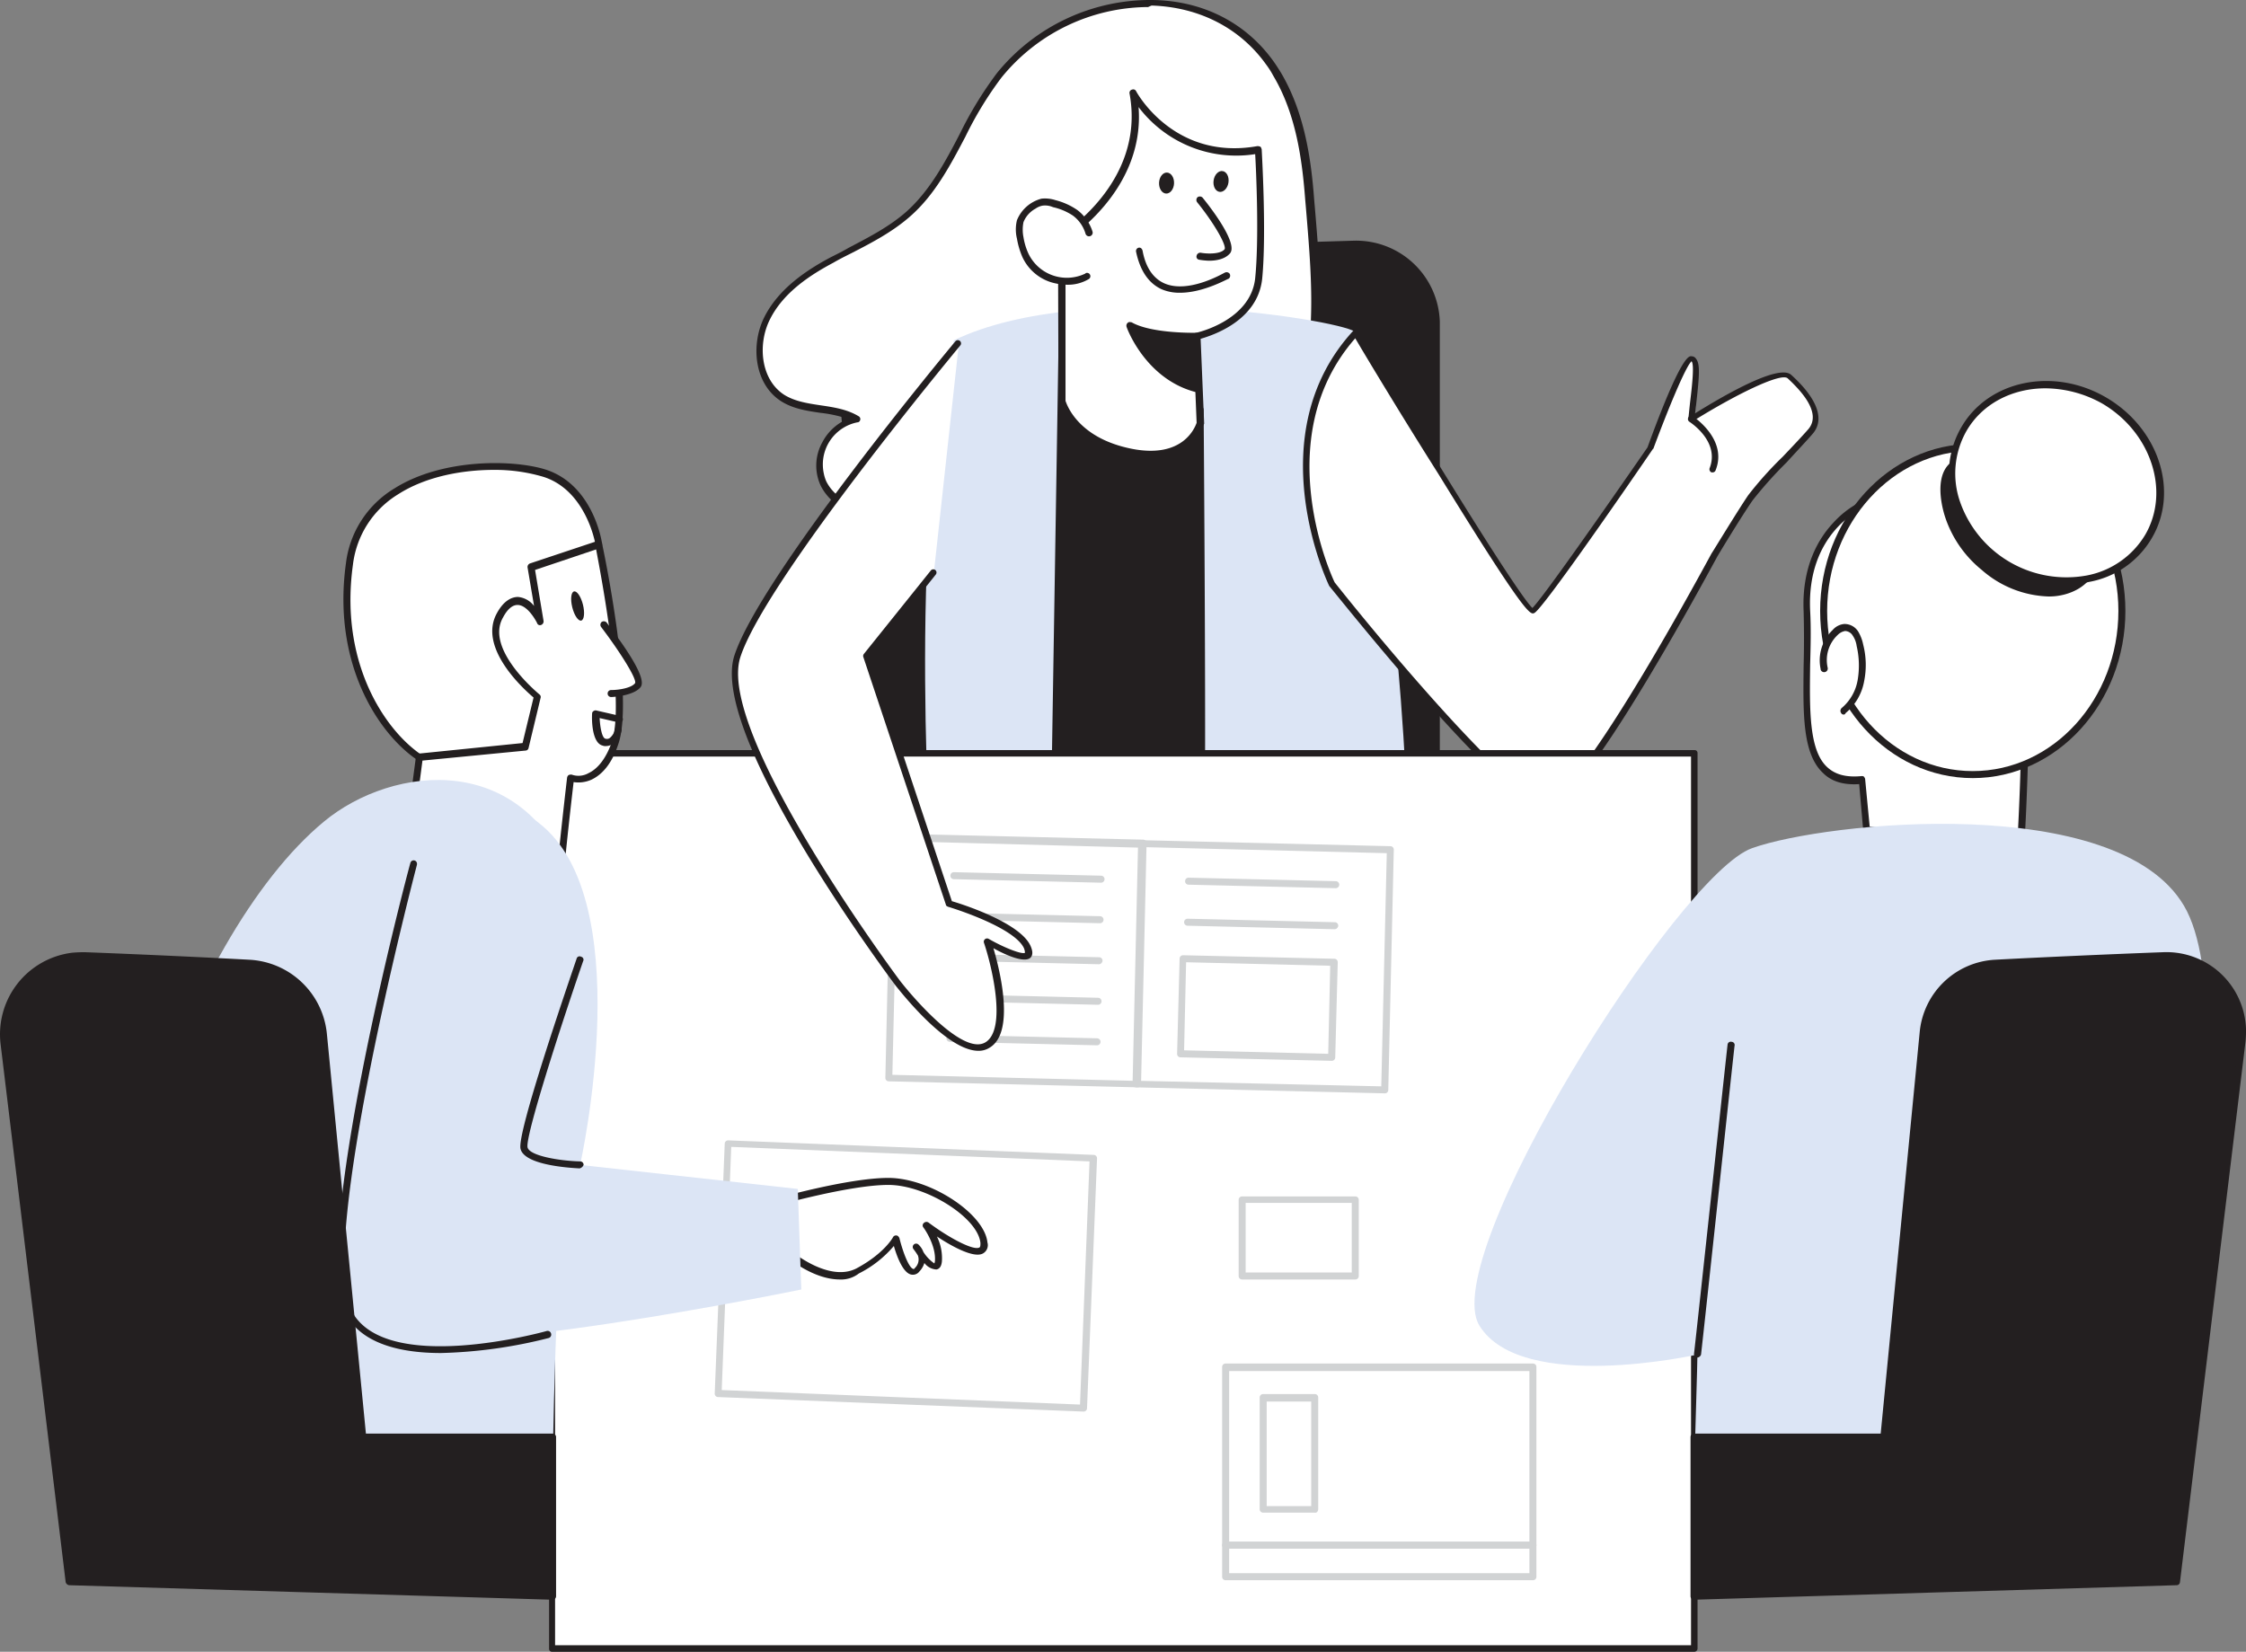
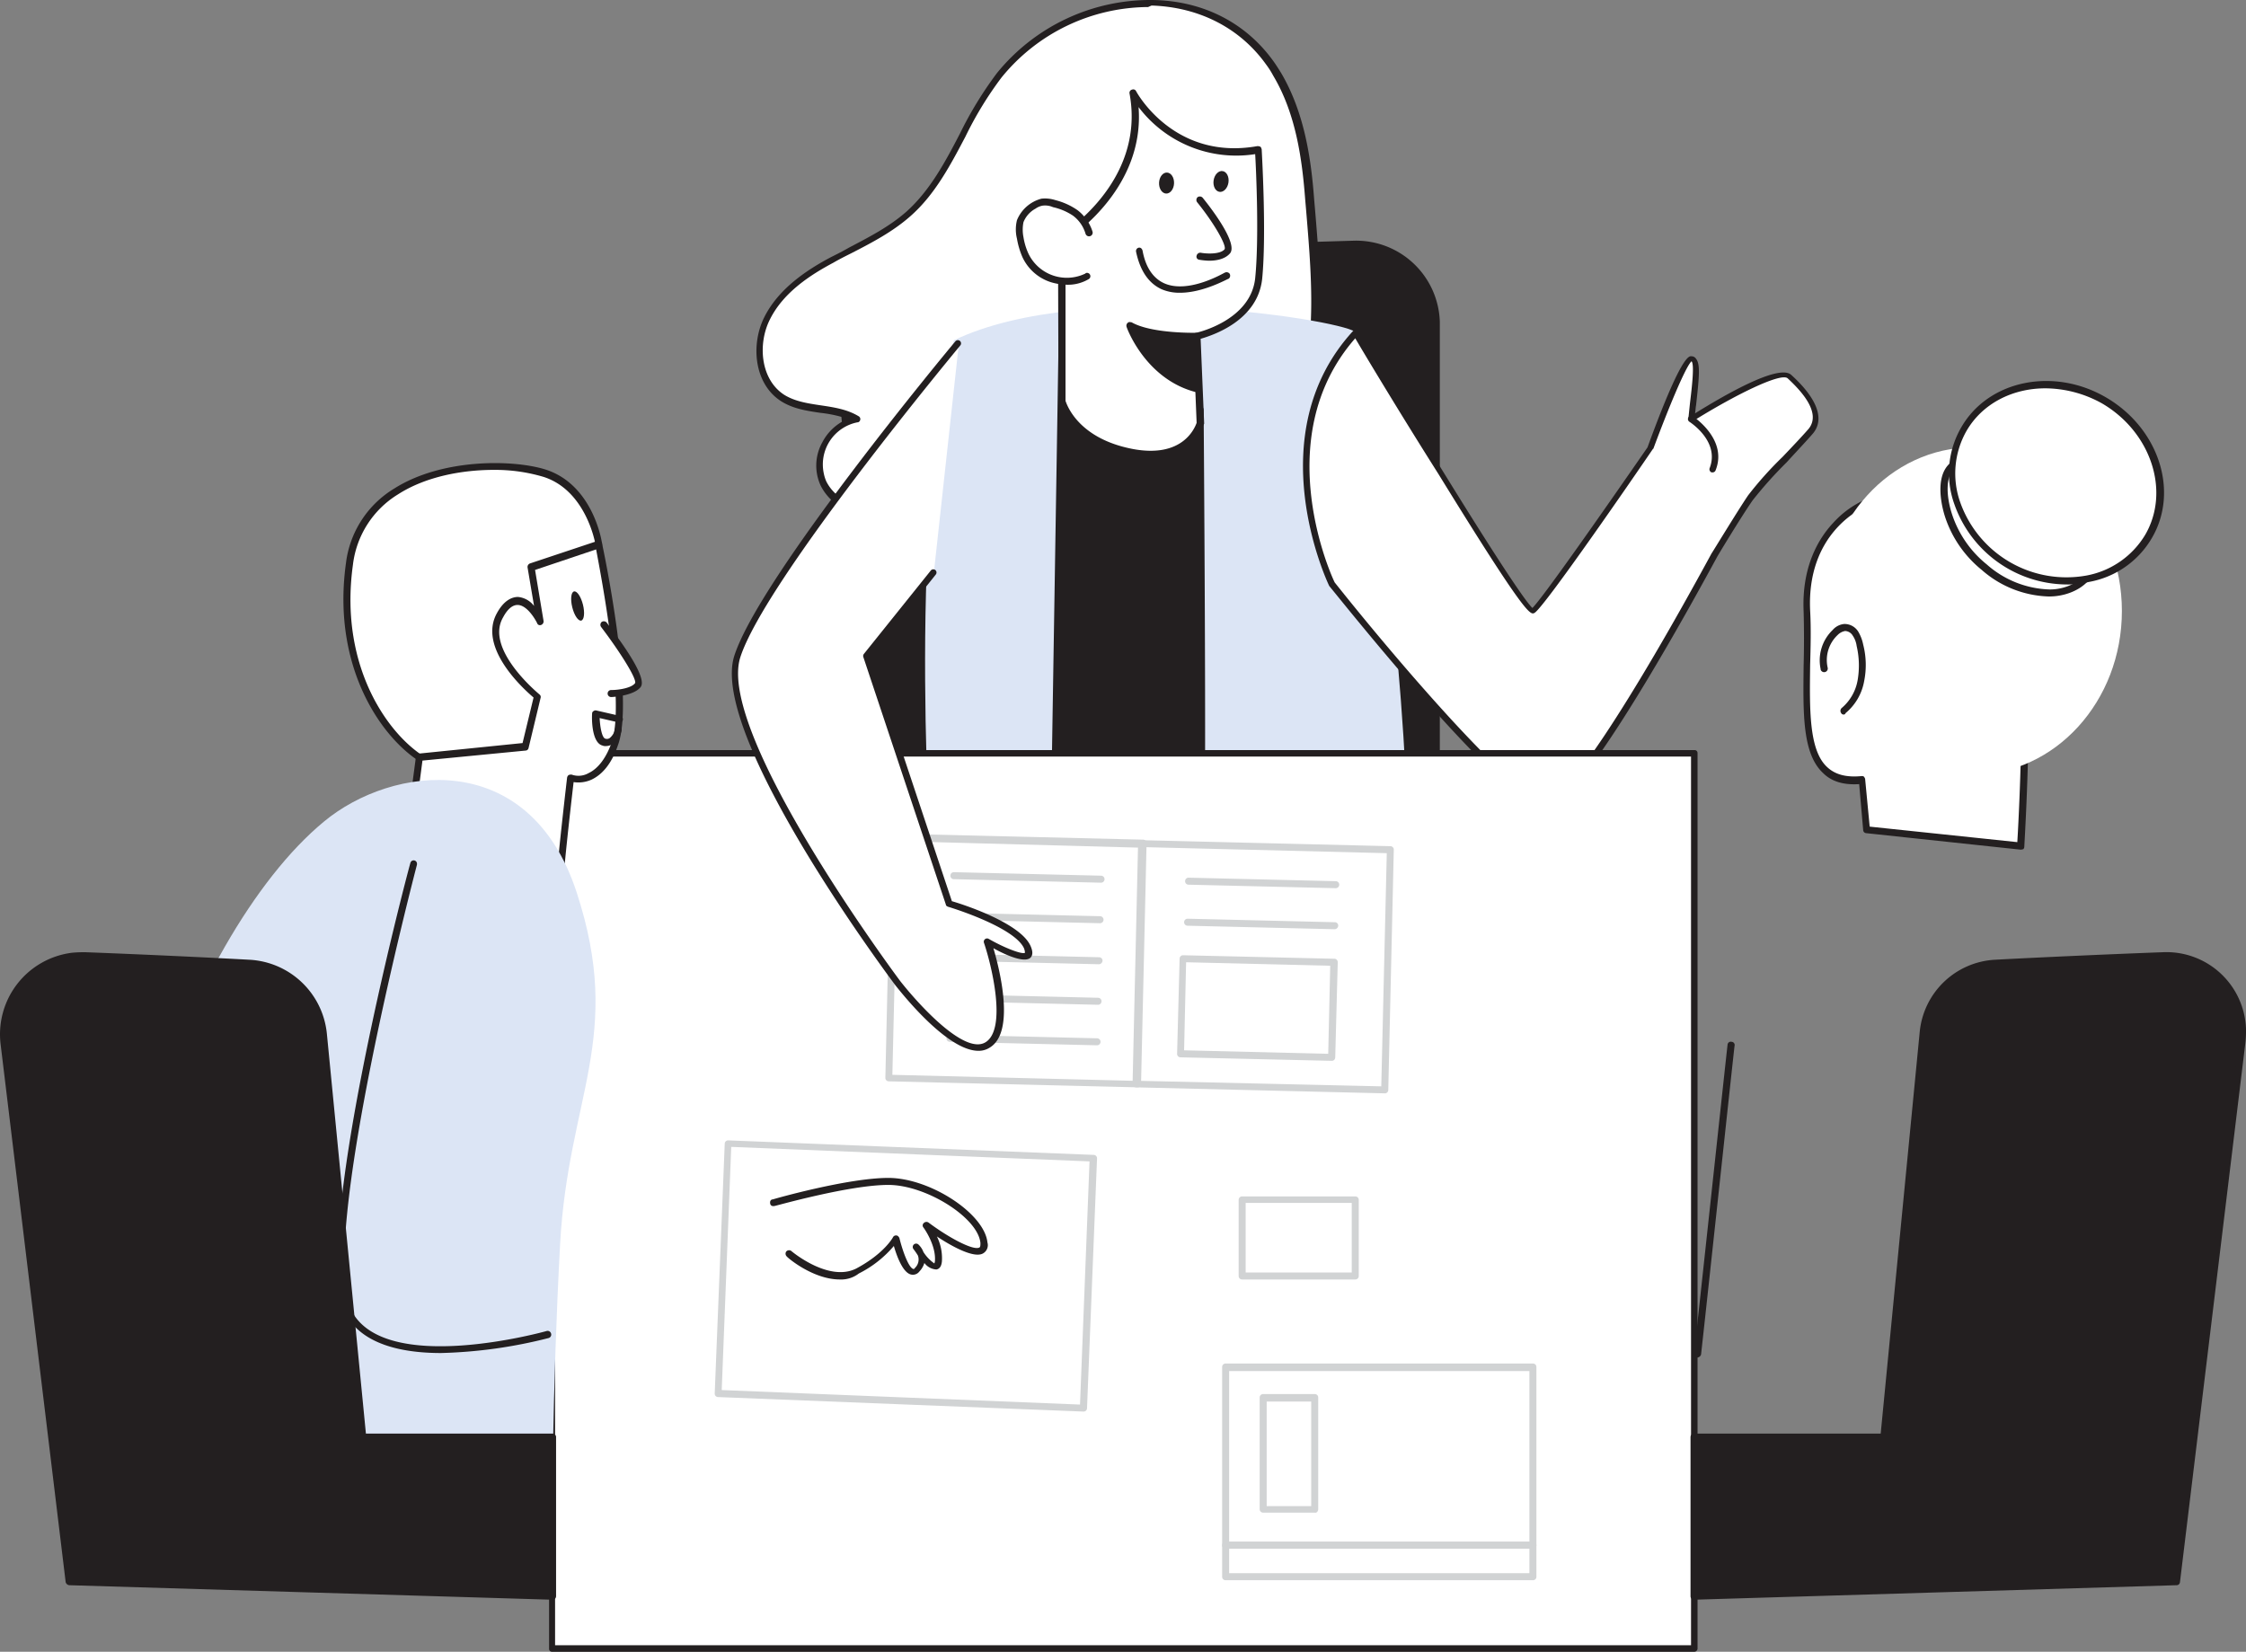
<svg xmlns="http://www.w3.org/2000/svg" width="536" height="394.223" viewBox="0 0 536 394.223">
  <rect x="0" y="0" width="536" height="394.223" fill="#808080" stroke="none" />
  <g id="team-meeting-75" transform="translate(-25.577 -84.895)">
    <g id="Chair_1_team-meeting-75" transform="translate(224.847 142.333)">
      <path id="パス_3346" data-name="パス 3346" d="M335.913,271.992V152.808A19.164,19.164,0,0,0,316.805,133.7h-.6l-104.5,3.105a19.172,19.172,0,0,0-18.511,19.7v.955l10.27,123.962Z" transform="translate(-192.29 -132.853)" fill="#231f20" />
      <path id="パス_3347" data-name="パス 3347" d="M203.738,282.4a.8.8,0,0,1-.836-.717l-10.39-123.962a19.855,19.855,0,0,1,18.152-21.5,3.306,3.306,0,0,0,1.075-.119L316.235,133a19.987,19.987,0,0,1,20.541,19.347v119.9a.8.8,0,0,1-.717.836L203.738,282.4ZM316.952,134.674h-.6l-104.5,3.105a18.357,18.357,0,0,0-17.675,18.869v.955l10.27,123.126L335.1,271.414V152.945a18.02,18.02,0,0,0-18.152-18.272ZM336.059,272.13Z" transform="translate(-192.437 -132.991)" fill="#231f20" />
    </g>
    <g id="Characer_Female_1_team-meeting-75" transform="translate(206.1 84.895)">
      <path id="パス_3348" data-name="パス 3348" d="M299.1,100.047c-15.644-21.974-48.964-17.078-64.608,2.747-8.24,10.39-11.823,24.243-21.735,33.08-5.255,4.658-11.942,7.524-18.152,10.868s-12.42,7.643-15.525,13.973-2.15,15.167,3.822,18.988c5.255,3.344,12.42,1.911,17.794,5.255-6.688.955-11.106,9.315-8.121,15.406,2.627,5.135,8.718,7.285,14.331,8.6,19.7,4.9,40.723,6.807,60.189.955,14.57-4.3,29.378-13.973,37.5-27.109,7.763-12.42,4.9-35.946,3.822-50.158-.836-10.39-2.388-21.019-7.763-29.975A15.121,15.121,0,0,0,299.1,100.047Z" transform="translate(-176.62 -84.754)" fill="#fff" />
      <path id="パス_3349" data-name="パス 3349" d="M241.3,214.476a145.349,145.349,0,0,1-34.394-4.538c-5.852-1.433-12.062-3.7-14.809-9.076a11.394,11.394,0,0,1,.358-10.39,12.127,12.127,0,0,1,6.091-5.613,30.7,30.7,0,0,0-6.568-1.433c-3.224-.478-6.449-.955-9.315-2.747-6.568-4.18-7.285-13.614-4.06-20.063,3.463-6.927,10.27-11.345,15.883-14.331,1.433-.717,2.866-1.433,4.3-2.269,4.777-2.508,9.673-5.016,13.734-8.6,5.613-5.016,9.315-11.942,12.778-18.63a90.058,90.058,0,0,1,8.837-14.45A47.161,47.161,0,0,1,271.515,84.9c11.942.239,22.093,5.493,28.662,14.689.6.836,1.194,1.791,1.791,2.747,5.613,9.554,7.165,20.66,7.882,30.334.119,1.314.239,2.747.358,4.18,1.194,14.689,2.866,34.872-4.3,46.456-7.763,12.42-21.974,22.69-37.977,27.467A89.606,89.606,0,0,1,241.3,214.476Zm28.9-127.9a45.348,45.348,0,0,0-34.991,16.839,85.546,85.546,0,0,0-8.6,14.092c-3.583,6.807-7.285,13.853-13.137,18.988-4.18,3.7-9.2,6.329-14.092,8.837-1.433.717-2.866,1.433-4.3,2.269-5.374,2.866-11.942,7.046-15.167,13.614-2.866,5.732-2.269,14.211,3.463,17.914,2.508,1.553,5.493,2.03,8.718,2.508s6.329.955,9.076,2.627a.778.778,0,0,1,.239,1.075.657.657,0,0,1-.6.358,10.246,10.246,0,0,0-8,12.181,8.95,8.95,0,0,0,.6,1.911c2.388,4.777,8.36,6.807,13.734,8.24,22.81,5.732,42.873,5.971,59.712.955,15.764-4.658,29.617-14.689,37.141-26.751,6.927-11.106,5.255-30.931,4.06-45.5-.119-1.433-.239-2.866-.358-4.18-.717-9.434-2.15-20.421-7.643-29.617a19.634,19.634,0,0,0-1.672-2.627h0c-6.21-8.718-16-13.734-27.348-14.092Z" transform="translate(-176.739 -84.895)" fill="#231f20" />
      <path id="パス_3350" data-name="パス 3350" d="M313.216,152.4c-.358-2.508-64.011-13.495-95.9,1.791-11.465,43.709-5.135,129.455-5.135,129.455l113.572-.836C325.755,282.694,326.83,235.522,313.216,152.4Z" transform="translate(-170.193 -72.98)" fill="#dce5f5" />
      <path id="パス_3351" data-name="パス 3351" d="M238.03,153.7S236,280.05,236,280.886s34.155,0,35.11-1.433,0-109.989,0-109.989l-28.184-6.091" transform="translate(-165.229 -71.53)" fill="#231f20" />
      <path id="パス_3352" data-name="パス 3352" d="M242.689,282.216a40.286,40.286,0,0,1-6.568-.239c-.478-.119-.836-.478-.717-.955,0-.836,2.03-125.992,2.03-127.186a.816.816,0,0,1,.836-.836h0a.816.816,0,0,1,.836.836h0c0,1.194-1.791,116.916-2.03,126.589,4.18.478,30.453-.239,33.558-1.433.6-4.3.119-79.178-.119-108.795l-27.587-5.971a.726.726,0,0,1-.478-1.075.9.9,0,0,1,.836-.6l28.184,6.091a.9.9,0,0,1,.6.836c.239,32.722.717,108.914-.119,110.467-.239.478-.836,1.433-17.436,2.03C250.451,282.216,246.152,282.216,242.689,282.216Z" transform="translate(-165.349 -71.666)" fill="#231f20" />
      <path id="パス_3353" data-name="パス 3353" d="M269.844,161.52l.836,20.78s-2.269,9.554-16.361,6.927-16.6-12.062-16.6-12.062l-.119-38.813s21.138-12.659,17.078-34.752c0,0,9.315,17.2,29.736,13.495,0,0,1.194,19.944.119,30.692S269.844,161.52,269.844,161.52Z" transform="translate(-164.918 -81.261)" fill="#fff" />
      <path id="パス_3354" data-name="パス 3354" d="M259.093,190.7a21.617,21.617,0,0,1-4.777-.478c-14.331-2.747-17.078-12.3-17.2-12.778v-.239L237,138.4a.851.851,0,0,1,.358-.717c.239-.119,20.66-12.539,16.719-33.916a.784.784,0,0,1,.6-.955.752.752,0,0,1,.955.358c.358.717,9.315,16.6,28.9,13.137a1.515,1.515,0,0,1,.717.119c.239.119.239.358.358.6,0,.239,1.194,20.063.119,30.931-1.075,10.032-11.823,13.495-14.689,14.331l.836,20.063v.239C271.633,182.7,269.6,190.7,259.093,190.7Zm-20.3-13.614c.358,1.075,3.105,8.957,15.883,11.465,12.3,2.388,15.047-5.255,15.406-6.21l-.836-20.66a.872.872,0,0,1,.717-.836c.119,0,13.017-2.866,14.092-13.017.955-9.315.239-25.676,0-29.617a29.244,29.244,0,0,1-27.826-11.226c1.433,18.749-14.689,30.095-17.436,31.886Z" transform="translate(-165.034 -81.424)" fill="#231f20" />
      <path id="パス_3355" data-name="パス 3355" d="M245.824,132.673a8.308,8.308,0,0,0-3.344-4.658,15.56,15.56,0,0,0-5.016-2.15,6.26,6.26,0,0,0-2.986-.358,5.487,5.487,0,0,0-1.911.836,7.5,7.5,0,0,0-3.224,3.7,7.359,7.359,0,0,0,0,3.941,17.018,17.018,0,0,0,1.314,4.18,10.987,10.987,0,0,0,14.689,5.135.117.117,0,0,0,.119-.119" transform="translate(-166.574 -77.015)" fill="#fff" />
      <path id="パス_3356" data-name="パス 3356" d="M240.786,145.148a14.153,14.153,0,0,1-3.822-.6,11.241,11.241,0,0,1-6.807-5.971,18.838,18.838,0,0,1-1.314-4.419,9.217,9.217,0,0,1,0-4.419,8.7,8.7,0,0,1,5.852-5.135,8.025,8.025,0,0,1,3.344.358,16.179,16.179,0,0,1,5.255,2.388,10.361,10.361,0,0,1,3.583,5.135.869.869,0,1,1-1.672.478h0a8.326,8.326,0,0,0-2.986-4.3,14.087,14.087,0,0,0-4.777-2.03,4.611,4.611,0,0,0-2.508-.358,4.187,4.187,0,0,0-1.672.717,6.322,6.322,0,0,0-2.866,3.224,9.046,9.046,0,0,0,0,3.583,15.043,15.043,0,0,0,1.194,3.941,10.168,10.168,0,0,0,13.495,4.777.117.117,0,0,0,.119-.119.8.8,0,0,1,.717,1.433h0A9.7,9.7,0,0,1,240.786,145.148Z" transform="translate(-166.671 -77.19)" fill="#231f20" />
      <path id="パス_3357" data-name="パス 3357" d="M265.3,124.9s8.121,10.27,6.568,12.181-6.449,1.194-6.449,1.194" transform="translate(-159.537 -77.124)" fill="#fff" />
      <path id="パス_3358" data-name="パス 3358" d="M267.693,139.494a16.188,16.188,0,0,1-2.388-.239.738.738,0,0,1-.6-.955.908.908,0,0,1,.955-.717c1.194.239,4.658.478,5.732-.836.478-.955-2.508-6.21-6.568-11.226a.905.905,0,0,1,.119-1.194h0a.919.919,0,0,1,1.194.119h0c2.627,3.224,8.36,10.987,6.568,13.256C271.515,139.136,269.365,139.494,267.693,139.494Z" transform="translate(-159.662 -77.268)" fill="#231f20" />
      <ellipse id="楕円形_138" data-name="楕円形 138" cx="2.508" cy="1.791" rx="2.508" ry="1.791" transform="translate(95.978 46.122) rotate(-87.64)" fill="#231f20" />
      <ellipse id="楕円形_139" data-name="楕円形 139" cx="2.508" cy="1.791" rx="2.508" ry="1.791" transform="matrix(0.151, -0.988, 0.988, 0.151, 108.725, 45.517)" fill="#231f20" />
      <path id="パス_3359" data-name="パス 3359" d="M274.08,140.832S256.4,151.58,253.3,135.1" transform="translate(-161.868 -75.143)" fill="#fff" />
      <path id="パス_3360" data-name="パス 3360" d="M263.113,145.152a10.8,10.8,0,0,1-4.419-.836q-4.658-2.15-6.091-8.957a.822.822,0,0,1,.6-.955h0c.478-.119.836.239.955.717.717,3.941,2.508,6.568,5.135,7.763,5.852,2.627,14.331-2.508,14.45-2.508a.926.926,0,0,1,1.194.239h0a.926.926,0,0,1-.239,1.194h0C274.458,141.808,268.726,145.152,263.113,145.152Z" transform="translate(-162.008 -75.283)" fill="#231f20" />
      <path id="パス_3361" data-name="パス 3361" d="M267.183,152.527s-10.748.239-15.883-2.627c0,0,4.419,12.3,16.122,15.167Z" transform="translate(-162.257 -72.268)" fill="#231f20" />
      <path id="パス_3362" data-name="パス 3362" d="M267.663,166.028h-.239c-12.062-2.986-16.6-15.167-16.719-15.644a.9.9,0,0,1,.478-1.075c.239-.119.478,0,.717,0,4.777,2.747,15.286,2.508,15.406,2.508a.816.816,0,0,1,.836.836l.239,12.539a.672.672,0,0,1-.717.836ZM253.094,151.7c1.672,3.344,5.971,10.032,13.614,12.42l-.239-10.509c-2.269-.119-8.718-.358-13.375-1.911Z" transform="translate(-162.378 -72.394)" fill="#231f20" />
      <path id="パス_3363" data-name="パス 3363" d="M401.852,161.79c-3.105-2.747-23.288,10.151-23.288,10.151.836-8,1.911-14.092,0-14.331s-9.793,21.377-9.793,21.377-25.915,37.857-28.065,38.932S298.431,151.4,298.431,151.4c-22.81,24.96-5.732,59.951-5.732,59.951s42.276,53.263,51.233,52.785c7.165-.478,31.05-43.231,40.007-59.592h0s6.21-10.032,8.718-13.734,10.748-11.465,14.331-15.883S404.957,164.656,401.852,161.79Z" transform="translate(-155.408 -71.977)" fill="#fff" />
      <path id="パス_3364" data-name="パス 3364" d="M343.928,264.969c-9.315,0-47.292-47.65-51.71-53.024-.239-.478-17.2-35.946,5.732-60.906a.912.912,0,0,1,.6-.239.657.657,0,0,1,.6.358c14.928,25.2,37.977,62.7,41.559,66.041,2.627-2.627,17.555-24,27.467-38.335,8-21.974,9.912-21.854,10.509-21.735a1.254,1.254,0,0,1,1.075.6c1.075,1.314.717,4.538,0,11.106-.119.6-.119,1.194-.239,1.911,5.971-3.7,19.824-11.942,22.929-9.2h0c6.21,5.613,8.121,10.629,5.135,14.092-1.552,1.791-3.822,4.18-6.21,6.807a97.821,97.821,0,0,0-8.121,9.076c-2.508,3.583-8.6,13.614-8.6,13.734-12.062,22.213-33.439,59.473-40.6,59.951Zm-45.5-112.139c-21.138,24.124-5.135,57.92-4.9,58.279,16.719,21.019,43.948,52.307,50.4,52.307h.119c4.658-.239,19.7-22.929,39.41-59.234.119-.119,6.21-10.151,8.718-13.853a85.544,85.544,0,0,1,8.24-9.2c2.388-2.508,4.658-4.9,6.21-6.688,3.105-3.822-1.791-9.076-5.016-12.062-1.672-1.433-12.9,4.18-22.452,10.151a.778.778,0,0,1-1.075-.239.9.9,0,0,1-.119-.6c.119-1.194.239-2.388.358-3.463.478-3.941,1.075-9.2.358-9.912-1.433,1.314-5.613,11.465-9.076,20.78a.117.117,0,0,1-.119.119c-4.3,6.329-26.154,38.1-28.3,39.171-.955.478-1.911.955-22.929-33.2C309.415,171.221,300.578,156.532,298.428,152.83Z" transform="translate(-155.525 -72.094)" fill="#231f20" />
      <path id="パス_3365" data-name="パス 3365" d="M368.753,181.5h-.239a.812.812,0,0,1-.478-.955h0c2.508-6.329-4.419-10.868-4.777-11.106a.779.779,0,1,1,.836-1.314h0c.119.119,8.36,5.493,5.374,12.9A.743.743,0,0,1,368.753,181.5Z" transform="translate(-140.581 -68.753)" fill="#231f20" />
    </g>
    <g id="Desk_team-meeting-75" transform="translate(156.612 263.917)">
      <rect id="長方形_10314" data-name="長方形 10314" width="272.644" height="213.768" transform="translate(0.717 0.717)" fill="#fff" />
      <path id="パス_3366" data-name="パス 3366" d="M408.541,450H136.017a.688.688,0,0,1-.717-.717h0V235.517a.688.688,0,0,1,.717-.717H408.66a.688.688,0,0,1,.717.717h0V449.285A.79.79,0,0,1,408.541,450Zm-271.808-1.552H407.824v-212.1H136.733Z" transform="translate(-135.3 -234.8)" fill="#231f20" />
    </g>
    <path id="paper_team-meeting-75" d="M256.415,377.527h0l-87.179-3.463a.816.816,0,0,1-.836-.836l2.388-59.592a.816.816,0,0,1,.836-.836l87.179,3.463a.816.816,0,0,1,.836.836l-2.388,59.592a.816.816,0,0,1-.836.836Zm-86.343-5.135,85.507,3.463,2.269-58.04-85.507-3.463Z" transform="translate(27.741 44.267)" fill="#d1d3d4" />
    <g id="Book_1_team-meeting-75" transform="translate(236.865 283.861)">
      <path id="パス_3367" data-name="パス 3367" d="M262.689,312.048h0l-59.353-1.433a.816.816,0,0,1-.836-.836h0l1.314-57.443a.816.816,0,0,1,.836-.836h0L264,252.933a.816.816,0,0,1,.836.836h0l-1.314,57.323a.852.852,0,0,1-.836.955Zm-58.517-2.986,57.682,1.433,1.314-55.651-57.682-1.553Z" transform="translate(-202.5 -251.5)" fill="#d1d3d4" />
      <path id="パス_3368" data-name="パス 3368" d="M312.089,313.228h0L252.736,311.8a.816.816,0,0,1-.836-.836h0l1.314-57.323a.816.816,0,0,1,.836-.836l59.353,1.433a.816.816,0,0,1,.836.836l-1.314,57.323a.816.816,0,0,1-.836.836Zm-58.517-2.986,57.682,1.314,1.314-55.651-57.682-1.433Z" transform="translate(-192.905 -251.247)" fill="#d1d3d4" />
      <path id="パス_3369" data-name="パス 3369" d="M250.646,294.208h0l-35.111-.836a.836.836,0,1,1,0-1.672l35.111.836a.836.836,0,0,1,0,1.672Z" transform="translate(-200.13 -243.692)" fill="#d1d3d4" />
      <path id="パス_3370" data-name="パス 3370" d="M250.846,286.108h0l-35.11-.836a.816.816,0,0,1-.836-.836h0a.816.816,0,0,1,.836-.836h0l35.11.836a.836.836,0,1,1,0,1.672Z" transform="translate(-200.091 -245.265)" fill="#d1d3d4" />
      <path id="パス_3371" data-name="パス 3371" d="M251.046,278.008h0l-35.111-.836a.816.816,0,0,1-.836-.836h0a.816.816,0,0,1,.836-.836l35.111.836a.816.816,0,0,1,.836.836.9.9,0,0,1-.836.836Z" transform="translate(-200.053 -246.838)" fill="#d1d3d4" />
      <path id="パス_3372" data-name="パス 3372" d="M251.246,269.808h0l-35.111-.836a.816.816,0,0,1-.836-.836h0a.816.816,0,0,1,.836-.836l35.111.836a.836.836,0,0,1,0,1.672Z" transform="translate(-200.014 -248.431)" fill="#d1d3d4" />
      <path id="パス_3373" data-name="パス 3373" d="M251.446,261.708h0l-35.11-.836a.816.816,0,0,1-.836-.836h0a.816.816,0,0,1,.836-.836l35.11.836a.836.836,0,0,1,0,1.672Z" transform="translate(-199.975 -250.004)" fill="#d1d3d4" />
      <path id="パス_3374" data-name="パス 3374" d="M298.146,271.008h0l-35.111-.836a.836.836,0,0,1,0-1.672h0l35.111.836a.816.816,0,0,1,.836.836A.9.9,0,0,1,298.146,271.008Z" transform="translate(-190.904 -248.198)" fill="#d1d3d4" />
      <path id="パス_3375" data-name="パス 3375" d="M298.346,262.808h0l-35.111-.836a.816.816,0,0,1-.836-.836h0a.816.816,0,0,1,.836-.836h0l35.111.836a.836.836,0,0,1,0,1.672Z" transform="translate(-190.865 -249.791)" fill="#d1d3d4" />
      <path id="パス_3376" data-name="パス 3376" d="M297.7,301h0l-36.066-.836a.816.816,0,0,1-.836-.836h0l.6-22.69a.816.816,0,0,1,.836-.836l36.066.836a.816.816,0,0,1,.836.836h0l-.6,22.69a.816.816,0,0,1-.836.836Zm-35.23-2.508,34.394.836.478-21.019-34.394-.836Z" transform="translate(-191.176 -246.78)" fill="#d1d3d4" />
    </g>
    <g id="Characer_Female_right_hand_team-meeting-75" transform="translate(200.226 166.062)">
      <path id="パス_3377" data-name="パス 3377" d="M225.875,153.5s-46.814,56.01-52.785,74.879,38.335,77.984,38.335,77.984,14.45,18.749,21.377,14.809,0-24.721,0-24.721,12.181,6.927,9.554,1.194-18.63-10.27-18.63-10.27L203.9,228.14l16-19.944" transform="translate(-171.681 -152.736)" fill="#fff" />
      <path id="パス_3378" data-name="パス 3378" d="M230.672,322.489c-7.524,0-18.391-13.853-19.824-15.644-1.791-2.388-44.426-59.592-38.454-78.581,5.971-18.749,50.874-72.848,52.785-75.117a.765.765,0,0,1,1.194.955c-.478.6-46.695,56.129-52.546,74.52-5.732,18.272,37.738,76.67,38.216,77.267,3.941,5.016,15.167,17.675,20.3,14.57s1.553-18.152-.358-23.765a.788.788,0,0,1,1.075-.955c3.941,2.269,8.121,3.822,8.718,3.344h0a3.488,3.488,0,0,0-.239-1.075c-2.03-4.419-13.853-8.6-18.152-9.912-.239-.119-.478-.239-.478-.478L203.2,228.5a.79.79,0,0,1,.119-.717l16-19.944a.765.765,0,0,1,1.194.955l-15.645,19.585,19.466,58.4c2.508.717,16.242,5.135,18.749,10.629q.9,1.971,0,2.866c-1.433,1.314-5.852-.6-8.837-2.269,1.552,5.255,5.255,20.183-.955,23.765A4.814,4.814,0,0,1,230.672,322.489Z" transform="translate(-171.82 -152.861)" fill="#231f20" />
    </g>
    <g id="Characer_Male_team-meeting-75" transform="translate(51.636 195.417)">
      <path id="パス_3379" data-name="パス 3379" d="M154.966,196.845s-2.03-13.734-13.017-17.2-43.112-2.866-46.456,21.735,8.6,42.037,18.749,47.292l24.482-2.508Z" transform="translate(-38.167 -177.309)" fill="#fff" />
      <path id="パス_3380" data-name="パス 3380" d="M114.263,249.643a.439.439,0,0,1-.358-.119C104.59,244.747,91.214,227.43,94.8,201.4a24.241,24.241,0,0,1,11.584-17.914c11.345-7.165,28.184-6.927,35.946-4.538,11.465,3.583,13.614,17.316,13.614,17.914v.358l-16.361,49.322a.757.757,0,0,1-.717.6l-24.482,2.508Zm15.883-70.579c-7.524,0-16.242,1.553-22.929,5.852a22.857,22.857,0,0,0-10.748,16.839c-3.463,24.96,9.2,41.559,18.033,46.336l23.765-2.388L154.389,197.1c-.239-1.672-2.747-13.256-12.42-16.361a40.409,40.409,0,0,0-11.823-1.672Z" transform="translate(-38.307 -177.441)" fill="#231f20" />
      <path id="パス_3381" data-name="パス 3381" d="M136.575,199.274l2.15,12.9s-4.9-9.793-9.554-1.433,8.957,19.347,8.957,19.347l-2.866,11.942-25.318,2.508L106.6,269.614s37.5,5.493,36.9,4.538c-.239-.358,2.508-24.721,2.508-24.721s6.807,2.747,10.629-8.121S152.7,193.9,152.7,193.9Z" transform="translate(-35.898 -174.244)" fill="#fff" />
      <path id="パス_3382" data-name="パス 3382" d="M142.8,275.171c-2.747,0-10.987-.836-36.185-4.538-.478,0-.717-.478-.717-.955h0l3.344-25.2a.771.771,0,0,1,.717-.717l24.721-2.508,2.627-10.868c-2.388-2.03-13.375-11.942-8.718-20.183,1.433-2.627,3.224-3.822,5.016-3.822a5.443,5.443,0,0,1,3.822,2.15l-1.553-9.2a.9.9,0,0,1,.6-.955l16.122-5.374a.79.79,0,0,1,.717.119.657.657,0,0,1,.358.6c.358,1.553,7.763,36.9,3.822,47.889-1.433,4.3-3.583,7.046-6.329,8.36a7.6,7.6,0,0,1-4.3.6c-1.075,9.2-2.508,22.332-2.388,23.646a.9.9,0,0,1-.119.6C144.235,275.052,144.116,275.171,142.8,275.171Zm-35.111-6.091c12.42,1.791,31.528,4.419,35.111,4.538.119-2.03.6-7.524,2.508-24.124a1.015,1.015,0,0,1,.358-.6,1.514,1.514,0,0,1,.717-.119,4.84,4.84,0,0,0,4.06-.358c2.269-1.075,4.18-3.583,5.493-7.285,3.344-9.554-2.627-40.365-3.7-46.1l-14.57,4.9,2.03,12.181a.9.9,0,0,1-.6.955.713.713,0,0,1-.955-.478c-.6-1.194-2.508-4.3-4.658-4.3-1.194,0-2.388.955-3.463,2.986-4.419,7.643,8.6,18.272,8.718,18.391a.738.738,0,0,1,.239.836l-2.866,11.942a.757.757,0,0,1-.717.6l-24.6,2.388Z" transform="translate(-36.034 -174.427)" fill="#231f20" />
      <path id="パス_3383" data-name="パス 3383" d="M146.2,209.8s9.554,12.539,8.121,14.331-6.329,1.911-6.329,1.911" transform="translate(-28.207 -171.156)" fill="#fff" />
      <path id="パス_3384" data-name="パス 3384" d="M148.116,227.141a.836.836,0,1,1,0-1.672c1.791,0,4.9-.478,5.732-1.672.358-1.194-3.941-7.882-8.121-13.375a.905.905,0,0,1,.119-1.194h0a.919.919,0,0,1,1.194.119h0c4.538,5.971,9.673,13.375,8.121,15.406s-6.449,2.388-7.046,2.388Z" transform="translate(-28.331 -171.3)" fill="#231f20" />
      <ellipse id="楕円形_140" data-name="楕円形 140" cx="1.314" cy="3.583" rx="1.314" ry="3.583" transform="translate(109.648 30.952) rotate(-13.957)" fill="#231f20" />
      <path id="パス_3385" data-name="パス 3385" d="M147.129,235.387a1.514,1.514,0,0,1-.717-.119c-2.508-.6-2.627-5.971-2.508-7.643a.657.657,0,0,1,.358-.6.79.79,0,0,1,.717-.119l5.732,1.314a.8.8,0,0,1-.358,1.552h0L145.7,228.7c.119,2.388.6,4.658,1.314,4.9a1.161,1.161,0,0,0,1.075-.119,3.717,3.717,0,0,0,1.314-2.269.784.784,0,0,1,.955-.6.9.9,0,0,1,.6.955,5.658,5.658,0,0,1-2.15,3.344A3.266,3.266,0,0,1,147.129,235.387Z" transform="translate(-28.658 -167.843)" fill="#231f20" />
      <path id="パス_3386" data-name="パス 3386" d="M183.763,338.3s9.315,8,16.48,4.18,9.076-7.763,9.076-7.763,2.388,10.39,5.135,7.524a3.931,3.931,0,0,0-.119-5.493l-.119-.119s4.9,7.763,5.374,3.583-2.866-8.6-2.866-8.6,14.45,10.629,13.734,4.18S217.082,321.1,207.648,321.1s-27.348,5.135-27.348,5.135" transform="translate(-21.583 -149.538)" fill="#fff" />
      <path id="パス_3387" data-name="パス 3387" d="M196.107,344.543c-6.329,0-12.42-5.135-12.659-5.493a.905.905,0,0,1-.119-1.194h0a.905.905,0,0,1,1.194-.119h0c.119.119,8.957,7.524,15.525,4.18,6.688-3.583,8.718-7.4,8.718-7.4a.8.8,0,0,1,.836-.478c.358,0,.6.358.717.6.836,3.344,2.269,7.165,3.344,7.4.119,0,.239,0,.358-.239a2.757,2.757,0,0,0,.717-2.986,17.471,17.471,0,0,0-1.075-1.552.808.808,0,0,1,1.194-1.075,4.724,4.724,0,0,1,1.194,1.791,9.6,9.6,0,0,0,2.627,2.747c0-.119.119-.358.119-.478.358-3.822-2.627-8-2.747-8.121a.756.756,0,0,1,.119-1.075.889.889,0,0,1,1.075-.119c4.777,3.583,10.748,6.807,12.181,5.971.239-.119.239-.6.239-1.075-.6-6.091-13.017-13.853-21.974-13.853-9.315,0-26.87,5.016-27.109,5.016-.478.119-.955,0-1.075-.478s0-.955.478-1.075h.119c.717-.239,18.033-5.135,27.587-5.135,9.912,0,22.929,8.479,23.646,15.406a2.266,2.266,0,0,1-1.075,2.627c-2.15,1.194-7.4-1.672-10.987-4.06a11.673,11.673,0,0,1,1.194,5.971c-.119,1.194-.6,1.791-1.314,1.911a3.848,3.848,0,0,1-2.866-1.552,5.073,5.073,0,0,1-1.194,2.03,1.943,1.943,0,0,1-2.03.717c-1.911-.478-3.344-4.3-4.06-6.807a26.515,26.515,0,0,1-8.36,6.568A6.877,6.877,0,0,1,196.107,344.543Z" transform="translate(-21.746 -149.693)" fill="#231f20" />
      <path id="パス_3388" data-name="パス 3388" d="M153.09,418.985s0-32.005,1.911-67.355,15.286-49.441,3.941-84.074-44.067-30.334-60.309-16.839C65.553,278.065,35.1,361.781,52.416,421.135,52.416,421.135,90.154,437.137,153.09,418.985Z" transform="translate(-47.398 -165.14)" fill="#dce5f5" />
-       <path id="パス_3389" data-name="パス 3389" d="M108.872,275.771c0,1.791-18.152,87.9-6.21,95.9s99.957-10.151,99.957-10.151l-.836-24-51.949-5.732s14.689-65.205-11.106-82.522S108.872,275.771,108.872,275.771Z" transform="translate(-37.454 -164.278)" fill="#dce5f5" />
      <path id="パス_3390" data-name="パス 3390" d="M117.715,374.437c-9.554,0-18.988-2.15-22.81-9.434-8.479-16.48,14.45-103.9,15.525-107.6a.8.8,0,0,1,1.553.358v.119c-.239.955-23.765,90.523-15.644,106.406,8,15.644,46.217,5.016,46.575,4.9a.854.854,0,0,1,1.075.6h0a.854.854,0,0,1-.6,1.075A114.75,114.75,0,0,1,117.715,374.437Z" transform="translate(-38.535 -162.032)" fill="#231f20" />
-       <path id="パス_3391" data-name="パス 3391" d="M143.7,326.631h0c-2.15-.119-13.137-.717-14.092-4.658-.955-3.583,10.987-38.335,13.375-45.381a.726.726,0,0,1,1.075-.478h0a.726.726,0,0,1,.478,1.075c-5.493,15.883-13.853,41.918-13.256,44.426.478,2.03,7.643,3.224,12.539,3.344a.816.816,0,0,1,.836.836,1.365,1.365,0,0,1-.955.836Z" transform="translate(-31.44 -158.293)" fill="#231f20" />
    </g>
    <g id="Characer_Female_2_team-meeting-75" transform="translate(377.453 167.717)">
      <path id="パス_3392" data-name="パス 3392" d="M400.942,185.3s-15.167,5.732-14.331,25.915-4.18,41.918,13.256,40.365l1.075,11.823,36.782,3.941s3.822-61.623-3.105-71.774S400.942,185.3,400.942,185.3Z" transform="translate(-307.341 -148.215)" fill="#fff" />
      <path id="パス_3393" data-name="パス 3393" d="M437.837,268.3h0l-36.9-3.941a.771.771,0,0,1-.717-.717l-.955-10.987c-3.7.239-6.568-.6-8.6-2.627-5.016-4.658-4.777-14.331-4.658-25.676q.179-6.449,0-12.9c-.478-10.748,3.583-17.436,7.046-21.138a22.732,22.732,0,0,1,7.763-5.613h.239c1.075,0,27.348.119,34.394,10.509s3.344,69.743,3.224,72.371a.912.912,0,0,1-.239.6A5.174,5.174,0,0,1,437.837,268.3ZM401.771,262.8l35.23,3.7c.478-7.524,3.224-61.264-2.986-70.46s-30.692-9.793-32.841-9.793c-1.552.6-14.45,6.568-13.614,24.96.239,4.3.119,8.718,0,13.017-.119,10.39-.358,20.3,4.06,24.362,1.911,1.791,4.538,2.508,8.24,2.15.239,0,.478,0,.6.239a.912.912,0,0,1,.239.6Z" transform="translate(-307.454 -148.331)" fill="#231f20" />
      <ellipse id="楕円形_141" data-name="楕円形 141" cx="35.588" cy="39.051" rx="35.588" ry="39.051" transform="translate(83.33 23.949)" fill="#fff" />
-       <path id="パス_3394" data-name="パス 3394" d="M425.724,253.375c-20.063,0-36.424-17.914-36.424-39.887S405.661,173.6,425.724,173.6s36.424,17.914,36.424,39.887S445.787,253.375,425.724,253.375Zm0-78.1c-19.108,0-34.752,17.2-34.752,38.216S406.5,251.7,425.724,251.7s34.752-17.2,34.752-38.215-15.645-38.216-34.752-38.216Z" transform="translate(-306.806 -150.487)" fill="#231f20" />
-       <path id="パス_3395" data-name="パス 3395" d="M386.476,255.344c-17.675,6.21-75.117,97.569-65.086,113.93s52.069,6.927,52.069,6.927l-.836,29.378,108.556-1.791s24.482-107.481,8.36-134.71C473.535,241.968,404.15,249.014,386.476,255.344Z" transform="translate(-320.223 -135.737)" fill="#dce5f5" />
      <path id="パス_3396" data-name="パス 3396" d="M364.936,368.46h0a.846.846,0,0,1-.836-.955h0c.717-6.091,7.882-72.968,8-73.684a.765.765,0,0,1,.955-.717h0a.765.765,0,0,1,.717.955c-.119.717-7.285,67.594-8,73.684A1.024,1.024,0,0,1,364.936,368.46Z" transform="translate(-311.7 -127.28)" fill="#231f20" />
      <path id="パス_3397" data-name="パス 3397" d="M390.238,220.093a9.207,9.207,0,0,1,2.508-8.6,4.2,4.2,0,0,1,2.269-1.194,3,3,0,0,1,2.627,1.433,5.979,5.979,0,0,1,1.075,2.866,20.258,20.258,0,0,1,.239,8.479,12.273,12.273,0,0,1-4.18,7.165" transform="translate(-306.669 -143.359)" fill="#fff" />
      <path id="パス_3398" data-name="パス 3398" d="M394.929,231.216a.657.657,0,0,1-.6-.358.919.919,0,0,1,.119-1.194h0a11.2,11.2,0,0,0,3.822-6.688,20.613,20.613,0,0,0-.239-8.121,5.793,5.793,0,0,0-.955-2.508,2.22,2.22,0,0,0-1.791-1.075,3.286,3.286,0,0,0-1.791.955,8.2,8.2,0,0,0-2.388,7.763.869.869,0,0,1-1.672.478v-.119a10.046,10.046,0,0,1,2.866-9.315,4.144,4.144,0,0,1,2.747-1.433,3.844,3.844,0,0,1,3.344,1.791,9.849,9.849,0,0,1,1.194,3.105,19.553,19.553,0,0,1,.239,8.718,12.829,12.829,0,0,1-4.419,7.643C395.287,231.1,395.168,231.216,394.929,231.216Z" transform="translate(-306.822 -143.495)" fill="#231f20" />
-       <path id="パス_3399" data-name="パス 3399" d="M415.183,190.192a26.082,26.082,0,0,0,8.36,12.181,25.2,25.2,0,0,0,15.644,6.21c4.538-.119,9.554-2.508,10.39-7.046.478-2.986-1.075-5.971-2.866-8.36-5.255-7.285-13.375-13.495-22.093-15.764-2.747-.717-6.568-1.433-8.718.836C413.033,181.116,414.108,186.968,415.183,190.192Z" transform="translate(-301.996 -149.883)" fill="#231f20" />
      <path id="パス_3400" data-name="パス 3400" d="M439.089,209.522a25.292,25.292,0,0,1-15.883-6.329,27.213,27.213,0,0,1-8.718-12.539h0c-.717-2.15-2.627-9.315.955-12.778,2.508-2.388,6.329-1.791,9.554-.955,8.36,2.15,16.839,8.24,22.571,16,1.552,2.15,3.583,5.493,2.986,8.957-.836,4.9-6.21,7.643-11.226,7.643h-.239ZM420.22,177.636a4.5,4.5,0,0,0-3.583,1.314c-2.269,2.269-1.791,7.165-.478,11.106h0a25.7,25.7,0,0,0,8.24,11.823,23.616,23.616,0,0,0,15.047,5.971c4.18,0,8.837-2.269,9.554-6.329.358-2.269-.478-4.658-2.747-7.763-5.493-7.643-13.614-13.375-21.616-15.406a30.852,30.852,0,0,0-4.419-.717Z" transform="translate(-302.137 -149.985)" fill="#231f20" />
      <ellipse id="楕円形_142" data-name="楕円形 142" cx="22.69" cy="25.557" rx="22.69" ry="25.557" transform="matrix(0.5, -0.866, 0.866, 0.5, 105.278, 39.3)" fill="#fff" />
      <path id="パス_3401" data-name="パス 3401" d="M443.057,209.6a28.619,28.619,0,0,1-26.751-19.227,21.811,21.811,0,0,1,1.672-18.272c6.449-11.226,21.974-14.45,34.513-7.165s17.555,22.332,10.987,33.558A21.8,21.8,0,0,1,448.431,209,20.615,20.615,0,0,1,443.057,209.6Zm-5.016-46.814c-7.763,0-15.047,3.583-18.869,10.27a20.548,20.548,0,0,0-1.433,16.958,26.9,26.9,0,0,0,30.214,17.436,20.718,20.718,0,0,0,13.973-9.793c5.971-10.39,1.314-24.482-10.39-31.289a28.135,28.135,0,0,0-13.495-3.583Z" transform="translate(-301.806 -152.928)" fill="#231f20" />
    </g>
    <g id="Book_2_team-meeting-75" transform="translate(317.237 410.33)">
      <path id="パス_3402" data-name="パス 3402" d="M343.962,401.587H270.636a.816.816,0,0,1-.836-.836h0V358.236a.816.816,0,0,1,.836-.836h73.326a.816.816,0,0,1,.836.836h0v42.515A.816.816,0,0,1,343.962,401.587Zm-72.49-1.672h71.654V359.191H271.472Z" transform="translate(-269.8 -357.4)" fill="#d1d3d4" />
      <path id="パス_3403" data-name="パス 3403" d="M343.962,402.2H270.636a.816.816,0,0,1-.836-.836h0v-7.524a.816.816,0,0,1,.836-.836h73.326a.816.816,0,0,1,.836.836h0v7.524a.816.816,0,0,1-.836.836Zm-72.49-1.672h71.654v-5.852H271.472Z" transform="translate(-269.8 -350.485)" fill="#d1d3d4" />
      <path id="パス_3404" data-name="パス 3404" d="M290.437,391.8h-12.3a.816.816,0,0,1-.836-.836h0V364.336a.816.816,0,0,1,.836-.836h12.3a.816.816,0,0,1,.836.836h0v26.631c0,.478-.358.955-.836.836Zm-11.465-1.552H289.6v-24.96H278.972Z" transform="translate(-268.343 -356.215)" fill="#d1d3d4" />
    </g>
    <path id="Card_team-meeting-75" d="M300.926,343.824h-26.99a.816.816,0,0,1-.836-.836h0V324.836a.816.816,0,0,1,.836-.836h26.99a.816.816,0,0,1,.836.836h0v18.152A.816.816,0,0,1,300.926,343.824Zm-26.154-1.672H300.09v-16.6H274.772Z" transform="translate(48.078 46.443)" fill="#d1d3d4" />
    <g id="Chair_2_team-meeting-75" transform="translate(429.017 312.144)">
      <path id="パス_3405" data-name="パス 3405" d="M476,275.8c-12.659.478-28.423,1.314-40.007,1.791a18.426,18.426,0,0,0-17.316,16.48l-9.315,96.614H364.1v37.977L479.224,425.2l15.645-128.977A18.362,18.362,0,0,0,478.985,275.8Z" transform="translate(-363.264 -275.064)" fill="#231f20" />
      <path id="パス_3406" data-name="パス 3406" d="M364.236,429.737a.816.816,0,0,1-.836-.836V390.925a.816.816,0,0,1,.836-.836h44.545l9.315-95.9a19.094,19.094,0,0,1,18.033-17.2c11.226-.6,27.229-1.314,40.007-1.791h0a19,19,0,0,1,19.824,18.272,27,27,0,0,1-.119,3.105L480.2,425.557a.8.8,0,0,1-.836.717l-115.124,3.463Zm.836-37.977v36.3L478.644,424.6l15.525-128.261A17.461,17.461,0,0,0,479,276.875a23.007,23.007,0,0,0-2.866-.119h0c-12.778.478-28.781,1.314-40.007,1.791a17.539,17.539,0,0,0-16.48,15.764l-9.434,96.614c0,.478-.358.717-.836.717H365.072ZM476.136,275.92Z" transform="translate(-363.4 -275.183)" fill="#231f20" />
    </g>
    <g id="Chair_3_team-meeting-75" transform="translate(25.577 312.164)">
      <path id="パス_3407" data-name="パス 3407" d="M45.767,275.908c12.42.478,27.706,1.194,39.051,1.791a18.837,18.837,0,0,1,17.794,16.958l9.434,96.255h45.261V428.89L41.946,425.307,26.421,296.927a18.8,18.8,0,0,1,16.361-20.9A12.514,12.514,0,0,1,45.767,275.908Z" transform="translate(-25.438 -275.072)" fill="#231f20" />
      <path id="パス_3408" data-name="パス 3408" d="M157.329,429.734h0L42.085,426.271a1.024,1.024,0,0,1-.836-.717L25.724,297.174A19.616,19.616,0,0,1,42.8,275.319a29.1,29.1,0,0,1,3.224-.119c12.659.478,28.184,1.194,39.051,1.791a19.608,19.608,0,0,1,18.511,17.675l9.315,95.419h44.545a.816.816,0,0,1,.836.836h0V428.9a.912.912,0,0,1-.239.6A1.7,1.7,0,0,1,157.329,429.734ZM42.8,424.6l113.572,3.463v-36.3H112.067a.8.8,0,0,1-.836-.716l-9.315-96.255a18.072,18.072,0,0,0-17.078-16.242c-10.748-.478-26.393-1.314-39.051-1.791h0a17.906,17.906,0,0,0-18.63,17.2,25.975,25.975,0,0,0,.119,2.986Z" transform="translate(-25.577 -275.2)" fill="#231f20" />
    </g>
  </g>
</svg>